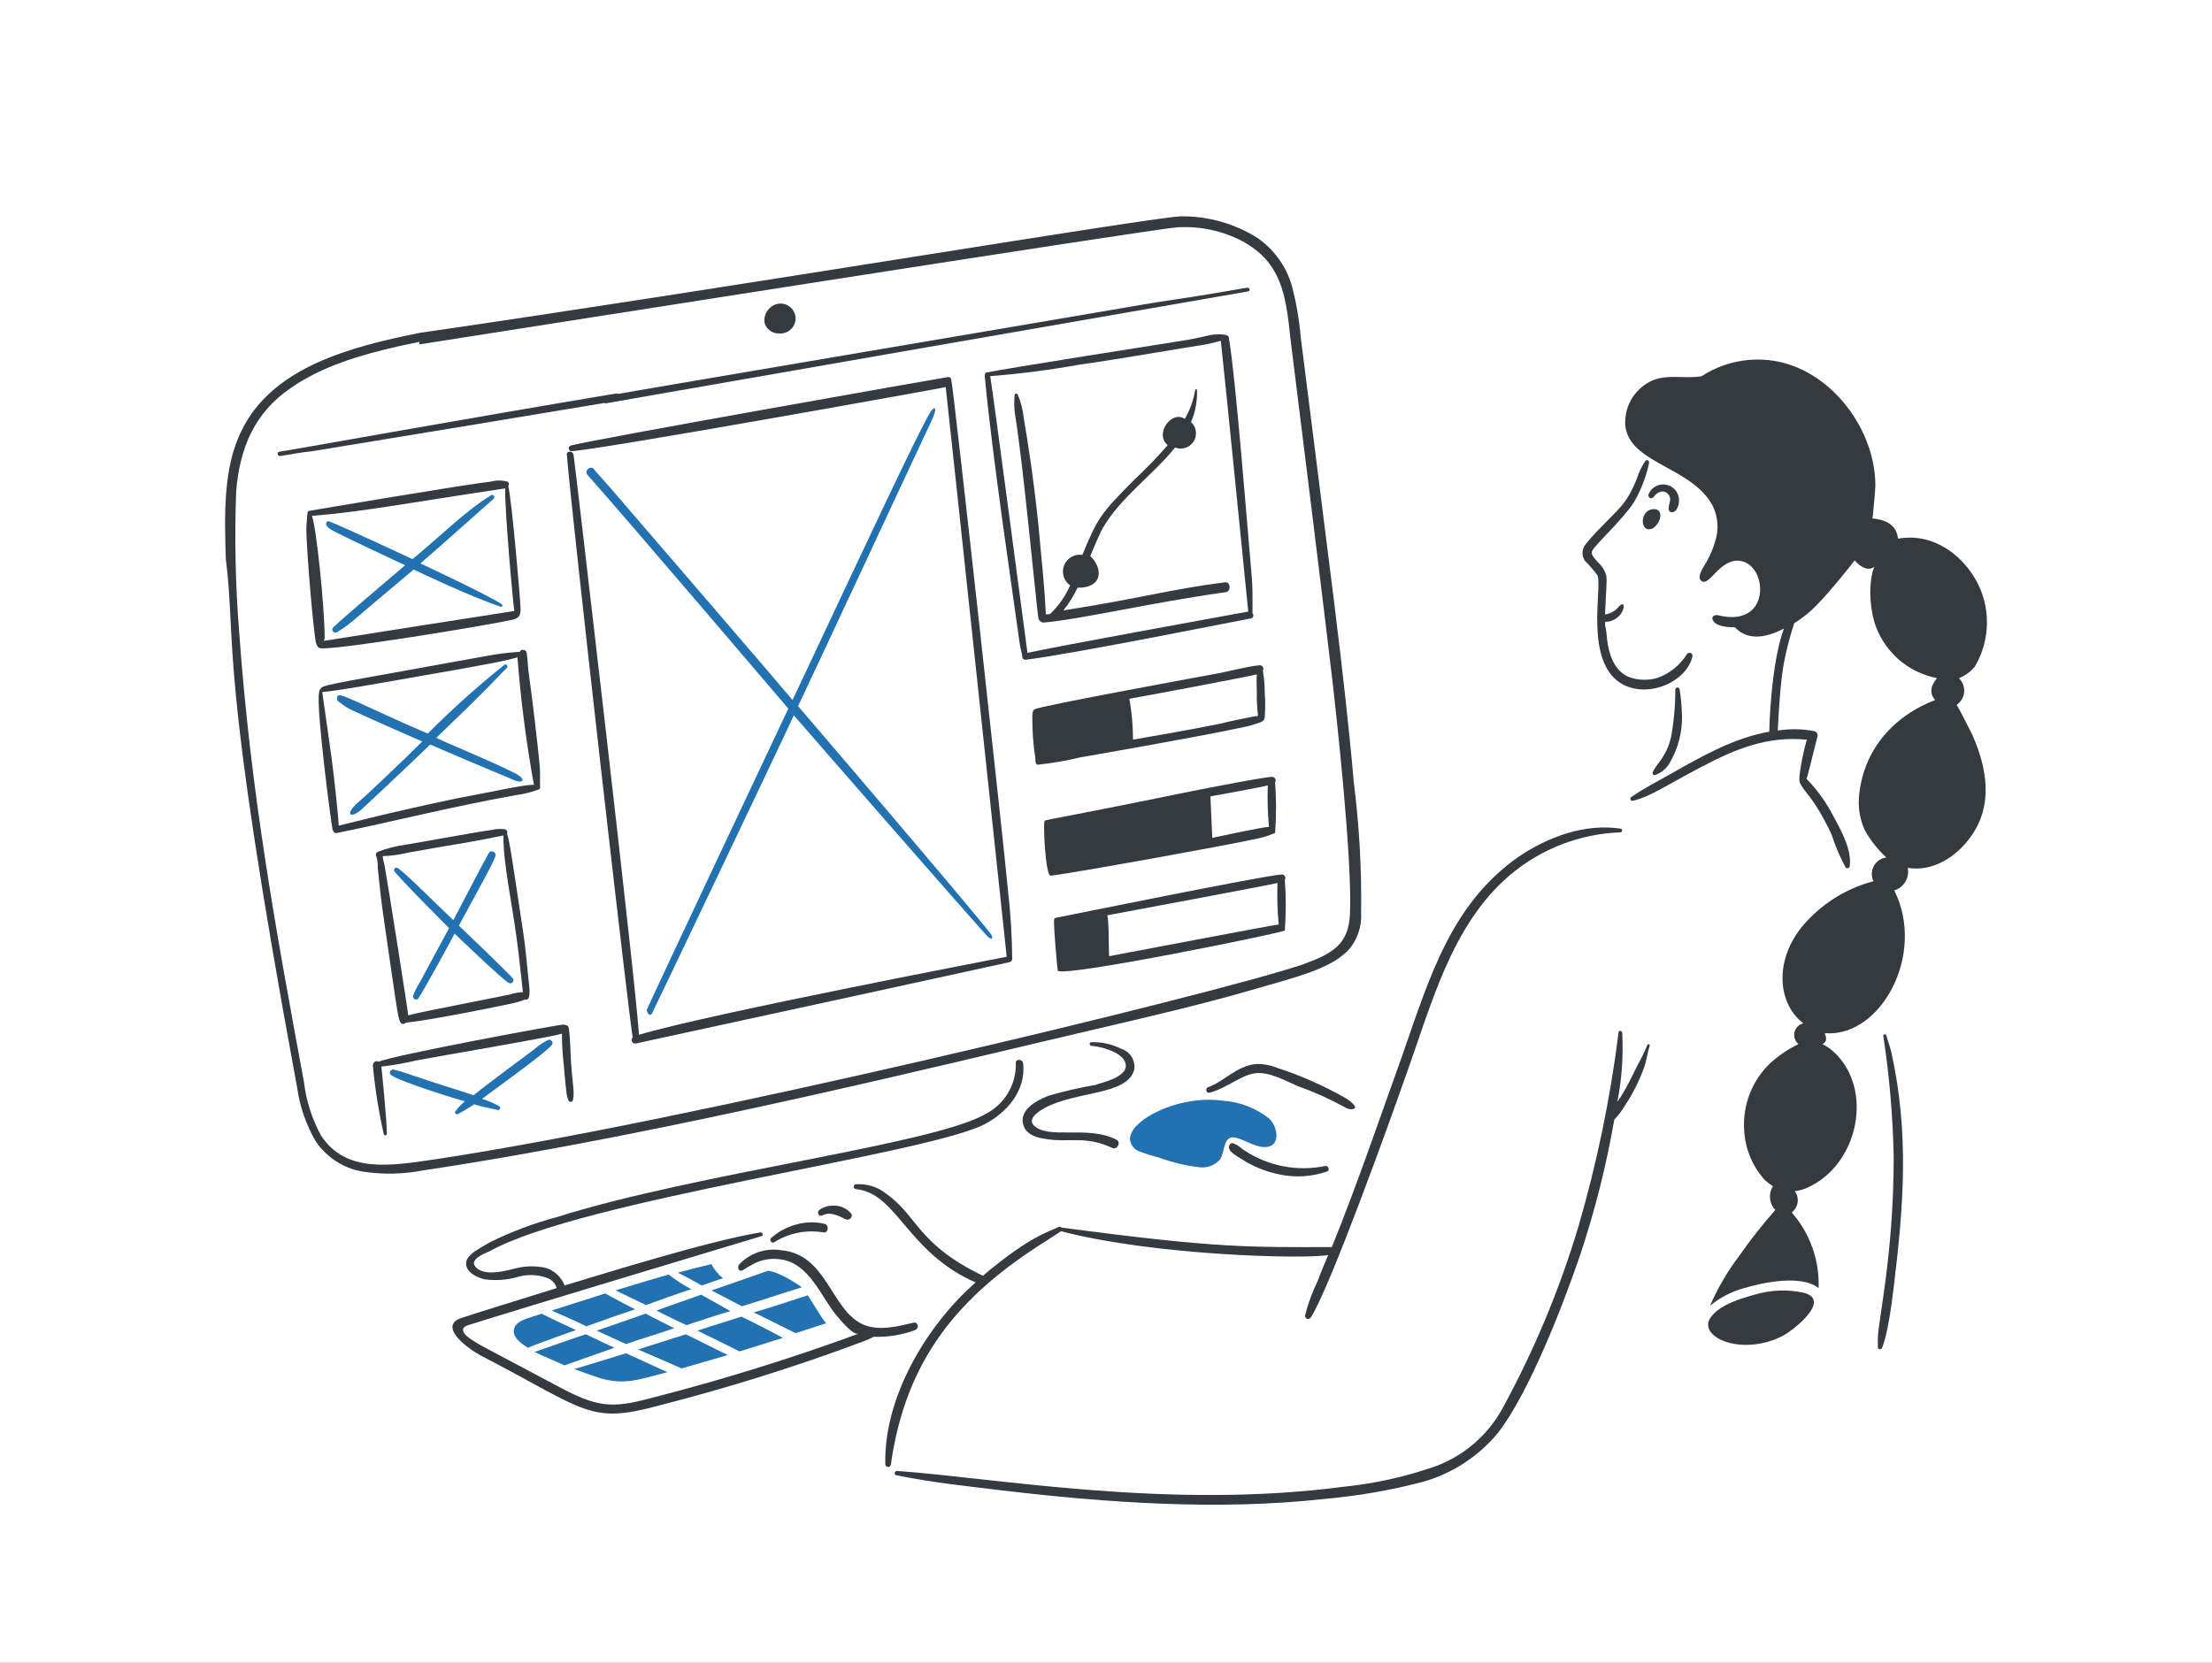
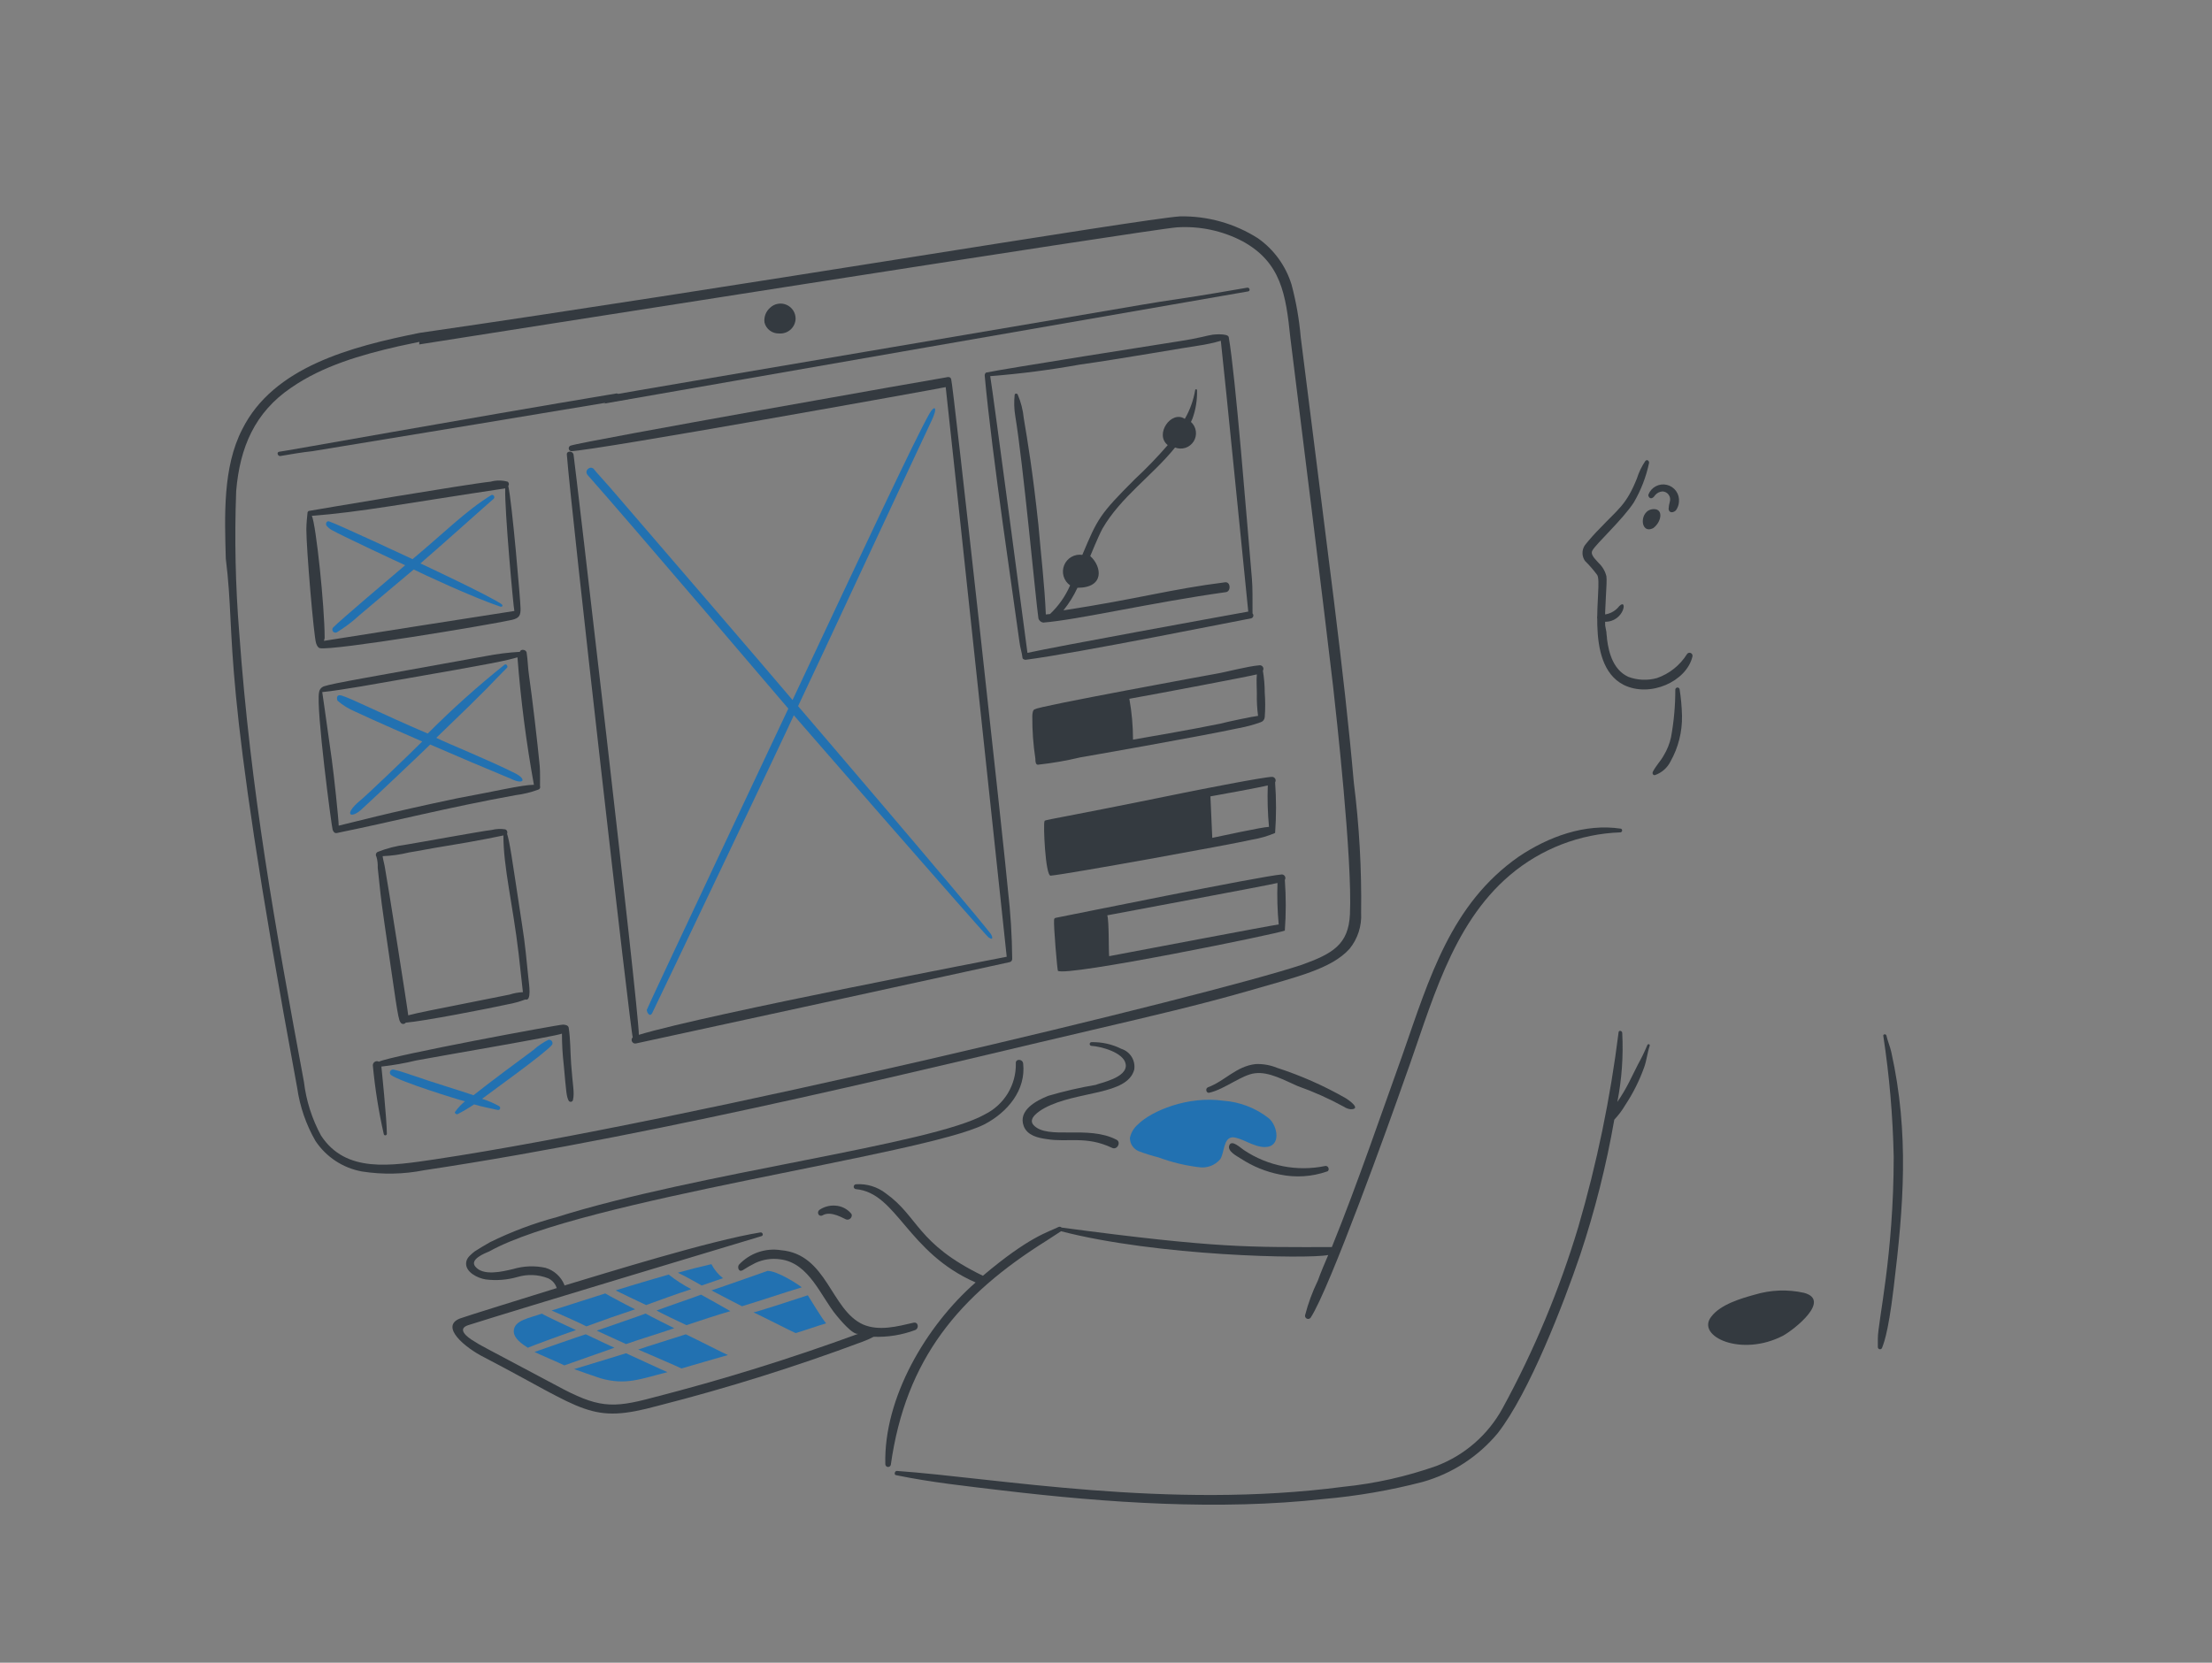
<svg xmlns="http://www.w3.org/2000/svg" width="532" height="400" viewBox="0 0 532 400" fill="none">
  <rect x="0" y="0" width="532" height="400" fill="#808080" stroke="none" />
  <g clip-path="url(#clip0_45_1780)">
-     <rect width="532" height="400" fill="white" />
-     <path d="M198.391 294.434C196.119 293.884 193.743 293.935 191.496 294.581C189.266 295.178 187.205 296.283 185.475 297.81C184.888 298.256 185.622 299.275 186.208 298.836C189.744 296.613 193.977 295.777 198.092 296.488C199.272 296.635 199.421 294.719 198.391 294.434Z" fill="#343A40" />
    <path d="M203.602 293.388C204.613 293.58 205.163 292.407 204.7 291.938C204.228 291.377 203.647 290.918 202.991 290.59C202.335 290.263 201.618 290.073 200.886 290.034C199.535 289.937 198.191 290.298 197.071 291.06C196.337 291.646 196.924 292.822 197.804 292.38C199.916 291.113 203.074 293.288 203.602 293.388Z" fill="#343A40" />
    <path d="M320.318 300.009C300.549 300.009 293.291 300.377 255.321 295.315C255.228 295.217 255.108 295.151 254.977 295.125C254.846 295.098 254.709 295.113 254.587 295.167C252.025 296.45 247.56 297.464 236.392 306.906C220.481 299.195 220.958 292.737 213.062 287.097C211.019 285.503 208.46 284.72 205.875 284.896C205.725 284.905 205.585 284.971 205.482 285.08C205.379 285.19 205.322 285.334 205.322 285.484C205.322 285.634 205.379 285.778 205.482 285.887C205.585 285.996 205.725 286.062 205.875 286.071C215.751 286.997 218.162 301.324 234.642 308.518C222.754 318.921 212.507 336.293 212.926 352.244C212.928 352.408 212.99 352.565 213.1 352.686C213.209 352.807 213.36 352.883 213.522 352.901C213.684 352.919 213.848 352.877 213.981 352.782C214.114 352.688 214.209 352.548 214.246 352.389C217.83 326.909 230.628 311.632 251.808 298.396C252.981 297.663 254.009 296.929 255.182 296.195C278.267 302.187 314.433 302.919 319.444 301.918C318.566 303.971 317.685 306.028 316.951 308.079C315.644 310.755 314.612 313.557 313.871 316.442C313.85 316.603 313.881 316.767 313.961 316.908C314.04 317.05 314.163 317.163 314.312 317.229C314.46 317.295 314.626 317.312 314.785 317.276C314.943 317.24 315.086 317.154 315.192 317.03C319.71 310.253 334.408 269.355 337.786 259.661C344.202 242.029 348.9 222.608 363.168 210.51C370.613 204.197 379.969 200.579 389.725 200.239C389.824 200.226 389.917 200.182 389.99 200.112C390.062 200.043 390.11 199.952 390.126 199.853C390.143 199.754 390.127 199.652 390.081 199.563C390.036 199.474 389.962 199.402 389.872 199.358C381.215 198.038 372.413 201.267 365.224 206.108C348.985 217.481 343.782 235.216 337.349 253.645C332.454 267.255 326.484 284.8 320.318 300.009Z" fill="#343A40" />
    <path d="M390.158 248.511C390.158 247.925 389.277 247.778 389.277 248.362C387.299 264.197 384.061 279.848 379.592 295.167C375.053 310.284 368.957 324.888 361.399 338.744C357.912 345.158 352.236 350.105 345.406 352.684C338.197 355.225 330.711 356.898 323.106 357.67C281.017 363.209 239.526 355.543 215.705 353.857C215.118 353.857 214.971 354.885 215.557 354.885C224.067 356.644 232.577 357.525 241.087 358.553C266.185 361.53 293.206 363.408 318.41 360.605C326.434 359.904 334.385 358.53 342.179 356.497C349.244 354.501 355.537 350.408 360.226 344.76C367.808 335.04 376.088 313.54 380.033 301.915C383.579 291.283 386.325 280.4 388.249 269.357C389.256 268.284 390.143 267.102 390.891 265.834C392.768 262.997 394.295 259.942 395.438 256.738C396.025 255.123 396.172 253.364 396.758 251.609C396.906 251.163 396.312 251.022 396.172 251.464C395.527 253.021 394.792 254.539 393.971 256.011L391.77 260.413C390.941 262.031 390.01 263.595 388.982 265.096C390.051 259.637 390.446 254.067 390.158 248.511Z" fill="#343A40" />
    <path d="M110.651 317.175C105.719 319.086 111.787 324.2 116.521 326.566C140.946 339.277 141.829 342.66 158.336 338.162C174.984 333.913 191.392 328.77 207.487 322.757C208.394 322.427 209.277 322.035 210.13 321.582C213.529 321.705 216.919 321.156 220.107 319.967C221.132 319.521 220.84 317.913 219.661 318.208C215.847 319.1 211.445 320.262 207.63 318.654C199.76 315.157 199.011 301.728 187.823 300.754C185.976 300.465 184.087 300.636 182.321 301.25C180.555 301.864 178.968 302.903 177.699 304.275C177.326 304.835 177.616 306.079 178.58 305.597C179.574 304.955 180.603 304.367 181.661 303.836C183.54 302.962 185.632 302.656 187.682 302.955C194.656 303.847 197.432 311.955 201.181 316.453C201.914 317.334 205.143 321.296 206.463 320.855C190.201 326.819 173.649 331.958 156.868 336.253C147.132 338.873 143.711 338.668 133.835 333.318C114.474 322.993 115.925 323.879 114.173 322.755C112.112 321.575 109.889 319.655 112.63 318.785C125.006 314.849 178.495 298.776 183.133 297.377C183.72 297.23 183.425 296.352 182.839 296.485C170.743 298.448 145.716 306.259 135.741 309.25V309.105C135.34 308.122 134.723 307.243 133.935 306.531C133.148 305.82 132.21 305.295 131.192 304.995C128.617 304.435 125.942 304.536 123.416 305.289C120.923 305.876 116.226 307.051 114.32 304.703C112.853 302.941 116.668 301.474 117.694 301.035C139.902 288.625 222.027 277.843 236.687 270.517C242.384 267.569 246.78 262.186 246.075 255.844C245.93 254.671 244.168 254.671 244.315 255.844C244.363 258.358 243.699 260.835 242.401 262.989C241.103 265.144 239.224 266.888 236.979 268.022C224.239 275.358 167.646 282.14 133.835 292.819C128.319 294.298 122.962 296.315 117.841 298.84C116.521 299.574 115.348 300.308 114.173 301.041C113.292 301.775 112.266 302.509 112.119 303.682C111.824 306.03 114.906 307.497 116.813 307.792C119.37 308.114 121.966 307.914 124.444 307.203C126.855 306.487 129.435 306.591 131.781 307.497C132.255 307.704 132.682 308.007 133.036 308.385C133.389 308.764 133.661 309.21 133.835 309.698C133.834 309.717 133.837 309.737 133.844 309.755C133.851 309.773 133.862 309.789 133.876 309.803C133.889 309.817 133.905 309.827 133.923 309.835C133.941 309.842 133.96 309.846 133.98 309.845C127.379 311.895 111.82 316.723 110.651 317.175Z" fill="#343A40" />
    <path d="M323.253 266.264C323.733 266.591 324.287 266.793 324.865 266.851C327.506 266.851 324.419 264.65 323.692 264.211C318.434 261.199 312.877 258.74 307.112 256.874C305.486 256.212 303.737 255.908 301.983 255.982C297.276 256.51 294.58 260.072 290.539 261.557C289.805 261.851 290.093 263.024 290.831 262.877C294.546 262.052 298.667 258.537 301.836 258.194C305.21 257.748 309.028 259.954 312.107 261.276C315.95 262.638 319.677 264.306 323.253 266.264Z" fill="#343A40" />
    <path d="M318.704 280.503C315.36 281.191 311.914 281.208 308.564 280.553C305.214 279.898 302.027 278.584 299.189 276.688C298.455 276.242 296.254 274.047 295.668 275.515C295.081 276.982 297.577 278.155 298.455 278.741C301.31 280.608 304.499 281.904 307.846 282.557C311.608 283.344 315.514 283.09 319.143 281.823C319.877 281.669 319.582 280.336 318.704 280.503Z" fill="#343A40" />
    <path d="M273.66 270.519C272.682 271.352 272.01 272.488 271.751 273.746C271.746 274.444 271.954 275.127 272.348 275.703C272.741 276.28 273.301 276.723 273.952 276.973C275.488 277.551 277.056 278.041 278.648 278.44C281.772 279.601 285.022 280.39 288.331 280.788C289.278 280.935 290.246 280.837 291.144 280.504C292.042 280.17 292.839 279.611 293.46 278.882C294.486 277.414 294.194 273.753 296.395 273.601C298.538 273.601 301.401 275.947 304.171 275.947C308.281 275.947 307.25 270.818 305.197 269.052C302.04 266.56 298.206 265.078 294.194 264.797C285.758 263.591 276.967 267.21 273.66 270.519Z" fill="#2271B1" />
    <path d="M390.45 164.733C380.649 159.65 385.593 140.693 384.141 138.323C383.252 137.12 382.27 135.989 381.204 134.94C380.81 134.382 380.599 133.715 380.599 133.032C380.599 132.349 380.81 131.682 381.204 131.124C382.348 129.686 383.573 128.315 384.872 127.017C389.154 122.467 391.125 121.511 393.677 115.131C394.15 113.62 394.841 112.187 395.728 110.876C396.174 110.441 396.62 110.876 396.62 111.322C395.919 114.677 394.681 117.897 392.952 120.857C390.242 125.03 383.726 130.946 382.973 132.453C382.388 133.481 383.856 134.654 384.44 135.388C385.377 136.256 386.04 137.378 386.349 138.617C386.594 140.082 385.865 146.54 386.057 150.501L386.349 152.055C386.349 152.642 386.496 153.141 386.496 153.728C386.929 157.251 388.102 161.211 391.625 162.826C393.834 163.652 396.249 163.755 398.52 163.118C401.496 162.082 404.031 160.064 405.707 157.396C405.797 157.239 405.941 157.122 406.112 157.065C406.283 157.009 406.469 157.018 406.634 157.091C406.798 157.164 406.93 157.296 407.003 157.461C407.076 157.625 407.086 157.811 407.03 157.982C405.614 163.905 396.865 167.939 390.45 164.733Z" fill="#343A40" />
    <path d="M397.793 122.476C394.131 122.476 394.323 128.785 397.646 127.025C399.608 125.547 400.097 122.476 397.793 122.476Z" fill="#343A40" />
    <path d="M401.599 120.715C401.432 121.288 401.334 121.879 401.307 122.476C401.455 123.504 402.483 123.357 403.067 122.771C403.502 122.169 403.756 121.456 403.801 120.715C403.889 119.8 403.645 118.884 403.111 118.135C402.578 117.387 401.791 116.857 400.898 116.642C400.004 116.428 399.063 116.544 398.248 116.969C397.433 117.394 396.799 118.1 396.464 118.955C396.265 119.354 397.008 120.708 398.081 119.102C398.301 118.846 398.57 118.636 398.872 118.485C399.174 118.334 399.503 118.244 399.84 118.221C400.135 118.233 400.423 118.312 400.683 118.452C400.942 118.593 401.166 118.792 401.336 119.033C401.506 119.274 401.619 119.551 401.664 119.843C401.71 120.135 401.688 120.433 401.599 120.715Z" fill="#343A40" />
    <path d="M433.879 311.014C429.945 310.137 425.852 310.29 421.995 311.46C418.766 312.341 413.778 313.808 411.577 316.743C407.806 321.457 418.784 326.588 428.893 321.292C431.533 319.818 440.48 312.782 433.879 311.014Z" fill="#343A40" />
    <path d="M242.407 214.031C241.836 206.984 229.147 91.604 228.763 91.225C228.616 90.639 228.03 90.639 227.588 90.779C226.899 90.848 140.154 106.139 137.209 107.212C137.07 107.269 136.954 107.37 136.878 107.499C136.801 107.628 136.769 107.778 136.786 107.927C136.802 108.076 136.867 108.216 136.97 108.325C137.073 108.434 137.208 108.507 137.356 108.532C142.239 108.532 226.614 93.368 227.448 93.125C228.173 99.278 241.987 228.943 242.121 230.163C241.898 230.239 170.621 243.846 153.648 248.944C153.648 242.733 138.06 109.636 137.949 109.413C137.802 108.385 136.187 108.385 136.334 109.413C137.391 123.161 151.797 249.531 152.181 249.531C152.036 249.668 151.942 249.85 151.915 250.048C151.888 250.246 151.929 250.447 152.032 250.618C152.135 250.789 152.293 250.92 152.48 250.989C152.667 251.058 152.872 251.061 153.062 250.998C167.18 247.974 242.344 231.575 242.708 231.483C242.917 231.468 243.112 231.37 243.25 231.211C243.387 231.052 243.456 230.845 243.441 230.636C243.392 225.086 243.046 219.544 242.407 214.031Z" fill="#343A40" />
    <path d="M223.775 101.789C225.811 97.717 224.747 97.329 223.501 99.559C219.839 106.072 208.152 131.111 190.615 168.401C186.947 163.999 150.698 121.89 147.919 118.672C146.452 116.91 142.931 113.097 142.79 112.803C141.898 111.922 140.442 113.249 141.323 114.27C150.749 124.874 189.415 170.243 189.596 170.466C189.406 170.865 155.555 242.629 155.555 242.941C155.555 243.527 156.289 244.848 156.875 243.672C157.767 241.913 190.771 172.66 190.916 172.074C192.118 173.485 236.346 224.267 237.719 225.48C239.171 226.506 238.542 224.987 238.279 224.65C232.534 217.274 192.156 170.087 191.942 169.873C194.43 164.733 223.041 103.256 223.775 101.789Z" fill="#2271B1" />
    <path d="M295.521 81.101C295.331 80.144 291.926 80.476 291.696 80.508C290.198 80.713 288.831 81.284 283.343 82.129C279.527 82.715 241.381 88.73 237.273 89.611C236.979 89.611 236.827 90.056 236.827 90.344C238.578 109.589 243.914 144.883 245.192 154.461C245.337 155.781 245.778 156.957 245.923 158.277C245.923 158.542 246.394 158.723 246.657 158.723C258.581 157.233 299.147 149.047 300.944 148.746C301.059 148.709 301.163 148.643 301.246 148.555C301.329 148.466 301.388 148.359 301.417 148.241C301.447 148.124 301.446 148.001 301.415 147.884C301.385 147.767 301.324 147.66 301.241 147.573C301.241 144.005 301.272 141.362 301.091 139.21C299.856 125.137 297.173 90.583 295.521 81.101ZM247.107 157.057C247.083 156.834 238.74 93.725 238.152 90.491C245.383 89.922 252.582 88.992 259.72 87.704C268.721 86.468 285.742 83.48 288.184 83.155C290.019 82.891 291.834 82.5 293.614 81.982C294.493 89.611 300.081 146.099 300.215 147.127C293.322 148.371 253.878 155.552 247.107 157.057Z" fill="#343A40" />
    <path d="M401.749 183.219C403.64 179.865 404.602 176.067 404.534 172.216C404.483 170.054 404.288 167.897 403.95 165.761C403.912 165.642 403.834 165.54 403.729 165.474C403.623 165.407 403.498 165.38 403.374 165.398C403.251 165.415 403.138 165.476 403.055 165.569C402.972 165.662 402.925 165.781 402.922 165.906C402.929 169.744 402.585 173.574 401.894 177.35C401.553 178.904 400.957 180.391 400.132 181.752C399.398 183.072 398.228 184.247 397.494 185.715C397.347 186.161 397.639 186.593 398.081 186.448C399.672 185.882 400.986 184.726 401.749 183.219Z" fill="#343A40" />
-     <path d="M411.871 121.595C412.545 122.952 412.944 124.428 413.045 125.939C413.145 127.45 412.946 128.966 412.457 130.4C412.025 131.877 411.435 133.303 410.698 134.654C410.252 135.682 407.91 138.617 409.086 139.643C411.026 141.59 413.526 134.144 418.621 134.949C425.224 135.975 426.103 151.228 413.191 148.005C412.605 147.86 411.577 148.153 411.871 149.033C412.752 151.234 417.299 150.795 417.299 150.94C421.701 155.636 428.449 151.386 429.037 151.234C425.811 160.038 425.516 175.883 425.516 176.03C417.007 177.497 409.086 182.051 401.6 186.301C398.52 188.061 395.291 189.675 392.356 191.729C392.246 191.793 392.164 191.896 392.127 192.018C392.091 192.14 392.102 192.271 392.159 192.385C392.216 192.499 392.314 192.587 392.434 192.631C392.553 192.675 392.685 192.671 392.802 192.621C397.095 191.548 400.177 189.24 409.081 184.551C417.627 180.039 425.238 177.011 434.608 177.95C434.385 177.95 432.282 186.972 432.849 188.219C434.097 190.966 436.127 191.499 440.477 200.691C441.36 203.429 442.489 206.081 443.851 208.615C443.916 208.716 444.011 208.794 444.124 208.837C444.236 208.879 444.36 208.885 444.475 208.852C444.591 208.818 444.693 208.749 444.766 208.653C444.838 208.557 444.878 208.44 444.879 208.32C445.325 204.36 442.97 200.105 441.064 196.581C439.345 193.183 437.119 190.066 434.461 187.338C434.719 187.079 435.984 181.516 437.103 177.216C437.145 177.081 437.158 176.939 437.144 176.799C437.129 176.658 437.086 176.522 437.018 176.399C436.949 176.276 436.856 176.167 436.745 176.08C436.634 175.994 436.506 175.93 436.37 175.894C433.466 175.332 430.486 175.283 427.566 175.749C427.566 175.602 428.012 165.477 428.888 160.342C429.51 156.809 430.392 153.328 431.528 149.925C433.581 148.663 435.455 147.133 437.103 145.376C440.038 142.442 445.905 135.107 446.052 134.813C446.2 134.96 448.695 138.039 450.896 136.28C450.338 136.835 448.858 142.381 450.749 149.484C451.778 152.923 453.732 156.013 456.396 158.419C459.06 160.825 462.333 162.454 465.859 163.129C466.006 163.129 463.072 165.772 465.413 168.412C454.051 172.783 447.776 181.839 447.074 192.034C446.903 194.709 447.408 197.382 448.541 199.81C449.908 202.217 451.638 204.398 453.67 206.277C453.039 206.357 452.437 206.587 451.913 206.947C451.389 207.306 450.958 207.786 450.657 208.346C450.356 208.906 450.193 209.529 450.181 210.165C450.169 210.8 450.31 211.429 450.59 212C444.874 213.491 439.658 216.479 435.48 220.657C426.489 229.354 427.022 241.068 433.716 246.183C433.198 246.306 432.725 246.571 432.349 246.948C431.973 247.325 431.71 247.799 431.588 248.317C431.467 248.835 431.492 249.377 431.661 249.881C431.83 250.386 432.136 250.834 432.545 251.174C430.09 252.361 427.817 253.892 425.795 255.721C423.623 257.783 421.932 260.298 420.841 263.087C419.751 265.876 419.287 268.871 419.484 271.86C419.698 276.331 421.463 280.589 424.475 283.902C425.074 284.436 425.711 284.927 426.382 285.369C425.84 286.255 425.604 287.295 425.71 288.329C425.815 289.363 426.258 290.333 426.968 291.091C423.877 294.593 420.987 298.268 418.311 302.096C415.493 305.811 413.129 309.85 411.271 314.127C413.675 312.141 416.475 310.691 419.484 309.872C424.49 308.389 433.368 306.659 437.384 309.872C437.628 303.206 435.319 296.699 430.928 291.678C431.697 291.088 432.204 290.221 432.341 289.263C432.478 288.304 432.235 287.33 431.662 286.549C432.623 286.445 433.562 286.197 434.45 285.815C447.02 280.427 450.822 261.865 440.917 252.951C440.133 252.231 439.242 251.637 438.276 251.19C439.891 250.456 438.863 248.697 438.863 248.549C452.341 249.664 463.275 229.583 455.588 214.207C456.706 213.868 457.657 213.123 458.255 212.118C458.852 211.114 459.051 209.922 458.815 208.777C464.978 209.805 470.701 205.99 474.075 201.148C479.337 193.694 477.995 185.092 474.369 176.792C474.075 176.206 470.701 169.456 470.553 169.603C471.068 169.256 471.5 168.799 471.816 168.265C472.132 167.731 472.325 167.133 472.381 166.514C472.438 165.896 472.355 165.273 472.14 164.691C471.926 164.108 471.584 163.581 471.14 163.147C472.627 162.556 473.94 161.597 474.955 160.36C476.419 157.886 477.357 155.136 477.711 152.284C478.064 149.431 477.825 146.536 477.009 143.78C474.661 135.711 466.738 128.522 457.936 129.403C457.49 129.403 456.908 129.548 456.469 129.548C456.023 124.706 450.448 124.854 450.305 124.706C450.452 124.706 451.039 117.517 451.039 116.783C451.039 103.742 441.05 89.778 427.711 86.999C421.325 85.697 414.684 86.962 409.224 90.52C404.822 91.254 399.981 89.628 396.018 92.282C394.325 93.345 392.954 94.849 392.05 96.632C391.147 98.415 390.745 100.41 390.889 102.404C391.979 111.618 406.679 112.138 411.871 121.595Z" fill="#343A40" />
    <path d="M451.634 322.017V324.073C451.636 324.198 451.682 324.318 451.764 324.413C451.847 324.507 451.961 324.568 452.085 324.585C452.209 324.603 452.335 324.576 452.44 324.508C452.546 324.441 452.624 324.338 452.66 324.218C452.794 323.689 454.031 321.678 455.447 309.694C457.807 290.235 459.238 272.783 454.861 253.052C454.569 251.732 453.969 250.411 453.686 249.089C453.541 248.643 452.807 248.799 452.952 249.238C454.414 258.857 455.247 268.561 455.447 278.289C455.447 302.078 451.634 317.925 451.634 322.017Z" fill="#343A40" />
    <path d="M294.642 140.082C281.454 141.739 274.198 143.996 255.76 146.832C257.106 145.169 258.239 143.345 259.134 141.402C265.737 141.402 265.003 136.273 262.214 133.773C262.214 133.773 264.122 129.079 265.148 127.17C269.55 119.542 277.19 114.406 282.611 107.658C283.414 107.974 284.303 107.999 285.122 107.727C285.942 107.454 286.639 106.903 287.093 106.169C287.547 105.435 287.729 104.564 287.606 103.71C287.483 102.855 287.065 102.071 286.422 101.494C286.572 101.349 286.572 101.048 286.719 100.908C287.565 98.659 287.963 96.267 287.89 93.865C287.89 93.806 287.866 93.749 287.824 93.708C287.783 93.666 287.726 93.642 287.667 93.642C287.608 93.642 287.551 93.666 287.509 93.708C287.467 93.749 287.444 93.806 287.444 93.865C287.032 96.295 286.19 98.632 284.955 100.765C281.715 98.6 277.596 104.482 280.847 107.076C278.357 109.956 275.711 112.699 272.922 115.291C264.448 123.765 263.984 124.737 260.307 133.486C259.402 133.348 258.477 133.52 257.683 133.975C256.888 134.429 256.271 135.139 255.931 135.989C255.591 136.839 255.548 137.779 255.81 138.656C256.071 139.533 256.622 140.296 257.372 140.82C256.242 143.423 254.595 145.77 252.531 147.718C252.161 147.776 251.77 147.76 251.53 147.82C251.235 140.778 250.33 133.191 249.746 126.296C248.37 113.362 247.166 106.255 246.224 100.62C246.032 98.649 245.538 96.719 244.759 94.898C244.61 94.603 244.026 94.603 244.026 95.043C243.854 96.705 243.903 98.382 244.171 100.031C246.075 111.451 249.099 144.37 249.746 148.743C249.815 149.014 249.964 149.256 250.174 149.44C250.383 149.623 250.644 149.739 250.921 149.771C259.294 149.102 276.903 144.959 294.937 142.435C296.105 142.136 295.958 139.917 294.642 140.082Z" fill="#343A40" />
    <path d="M292.439 162.09C291.919 162.177 249.01 170.024 249.01 170.6C248.37 170.6 248.276 171.715 248.276 172.359C248.254 175.748 248.5 179.133 249.01 182.483C249.01 183.181 249.083 184.116 249.743 183.951C253.152 183.577 256.533 182.989 259.868 182.189C260.091 182.153 287.687 177.361 298.016 175.147C299.787 174.824 301.527 174.352 303.219 173.737C303.484 173.653 303.718 173.49 303.889 173.271C304.06 173.051 304.161 172.784 304.178 172.506C304.325 170.553 304.325 168.591 304.178 166.637C304.174 164.868 304.025 163.101 303.732 161.356C303.813 161.225 303.857 161.075 303.861 160.921C303.864 160.768 303.827 160.616 303.752 160.481C303.677 160.347 303.568 160.234 303.435 160.156C303.303 160.078 303.152 160.037 302.998 160.036C299.936 160.293 294.939 161.675 292.439 162.09ZM293.331 174.121C286.924 175.459 274.229 177.633 272.496 177.934C272.496 174.638 272.202 171.348 271.617 168.104C278.218 166.931 300.668 162.677 302.282 162.235C302.135 163.702 302.282 165.317 302.282 166.784C302.234 168.598 302.331 170.413 302.574 172.212C301.408 172.33 294.916 173.686 293.32 174.132L293.331 174.121Z" fill="#343A40" />
    <path d="M284.81 190.703C250.805 197.654 251.211 197.132 251.211 197.598C250.874 198.102 251.405 210.657 252.678 210.657C256.663 210.309 295.891 203.2 301.096 202C303.012 201.687 304.883 201.145 306.671 200.386C306.968 196.332 306.968 192.262 306.671 188.208C306.752 188.077 306.796 187.927 306.8 187.773C306.803 187.619 306.766 187.467 306.691 187.332C306.616 187.198 306.507 187.086 306.374 187.008C306.242 186.929 306.091 186.888 305.937 186.888C304.03 186.888 288.193 190.012 284.81 190.703ZM291.56 201.559C291.413 198.185 291.266 194.958 291.114 191.582C292.006 191.437 303.292 189.383 304.909 188.941C304.79 192.27 304.887 195.602 305.199 198.918C303.738 198.918 293.028 201.267 291.56 201.561V201.559Z" fill="#343A40" />
    <path d="M253.512 221.25C253.367 222.811 254.292 233.408 254.431 233.544C256.355 235.044 307.877 224.521 309.01 223.863C309.307 219.809 309.307 215.738 309.01 211.683C309.091 211.552 309.135 211.402 309.139 211.248C309.143 211.094 309.105 210.942 309.03 210.808C308.955 210.673 308.846 210.561 308.714 210.483C308.581 210.405 308.43 210.363 308.276 210.363C303.37 210.737 257.327 220.144 254.161 220.748C253.735 220.833 253.557 220.864 253.512 221.25ZM266.754 230.022C266.609 228.263 266.754 221.662 266.308 220.195C269.39 219.606 305.629 212.856 307.244 212.417C307.126 215.746 307.223 219.079 307.536 222.396C306.084 222.541 273.805 228.705 266.763 230.022H266.754Z" fill="#343A40" />
    <path d="M71.477 261.715C72.12 266.212 73.614 270.545 75.879 274.482C77.15 276.39 78.792 278.023 80.708 279.284C82.624 280.544 84.773 281.405 87.029 281.816C91.996 282.598 97.062 282.499 101.995 281.522C161.09 272.66 229.898 255.366 264.562 247.338C276.445 244.549 288.476 241.763 300.215 238.387C311.998 234.969 320.18 233.113 324.569 228.263C326.548 225.828 327.544 222.739 327.358 219.606C327.503 209.112 326.915 198.62 325.597 188.208C323.277 161.671 319.46 134.121 312.832 81.101C312.468 76.839 311.732 72.617 310.631 68.484C309.252 63.974 306.413 60.052 302.561 57.334C296.959 53.759 290.425 51.922 283.782 52.053C274.353 52.679 174.296 69.458 100.962 80.073C100.986 81.004 100.937 81.936 100.815 82.86C112.993 80.951 276.885 55.123 283.048 54.693C288.54 54.334 294.024 55.502 298.892 58.067C308.125 63.16 309.26 70.827 310.337 81.259C311.951 94.024 318.846 149.778 320.608 165.036C321.308 171.342 325.291 206.737 324.669 219.954C324.328 227.208 320.53 229.423 313.124 232.087C290.809 239.527 165.338 269.774 104.635 278.895C93.931 280.467 83.176 282.298 77.206 273.171C75.03 269.166 73.636 264.785 73.098 260.259C66.123 222.626 60.303 190.507 57.539 152.26C56.621 140.889 56.376 129.474 56.806 118.074C57.698 107.622 61.266 99.224 70.01 93.279C77.638 87.996 86.882 85.356 95.833 83.302C97.74 82.856 99.501 82.568 101.408 82.129C101.261 81.395 101.114 80.662 100.962 80.073C84.277 83.418 65.748 88.288 58.264 103.265C53.552 112.394 54.027 124.093 54.304 134.369C56.955 155.527 52.453 158.99 71.477 261.715Z" fill="#343A40" />
    <path d="M187.386 80.22C187.879 80.259 188.376 80.198 188.845 80.041C189.315 79.883 189.747 79.632 190.117 79.304C190.487 78.975 190.787 78.575 190.999 78.127C191.21 77.679 191.329 77.194 191.349 76.699C191.357 75.981 191.153 75.278 190.761 74.676C190.37 74.075 189.809 73.603 189.15 73.321C188.49 73.038 187.762 72.957 187.056 73.089C186.351 73.22 185.701 73.558 185.187 74.058C184.695 74.492 184.317 75.04 184.086 75.654C183.856 76.268 183.78 76.929 183.865 77.58C184.059 78.357 184.515 79.044 185.157 79.525C185.798 80.006 186.585 80.251 187.386 80.22Z" fill="#343A40" />
    <path d="M67.084 108.684C66.498 108.831 66.79 109.712 67.378 109.712C70.019 109.266 72.507 108.82 75.154 108.539C78.107 108.093 150.845 96.066 151.302 95.953C150.263 95.664 149.273 95.219 148.368 94.632C111.909 100.707 67.709 108.684 67.084 108.684Z" fill="#343A40" />
    <path d="M300.217 70.096C300.801 69.951 300.509 69.07 299.923 69.217C299.7 69.217 301.261 69.019 292.147 70.537C286.277 71.563 280.408 72.297 274.541 73.325C266.176 74.792 149.973 94.452 147.919 94.893C147.039 95.627 146.16 96.506 145.279 97.094C145.504 97.037 299.992 70.096 300.217 70.096Z" fill="#343A40" />
    <path d="M123.128 149.118C125.024 148.694 125.22 147.876 125.196 146.337C125.167 144.466 123.155 120.855 122.243 116.901C122.302 116.825 122.345 116.737 122.369 116.644C122.394 116.55 122.399 116.453 122.385 116.357C122.372 116.262 122.339 116.17 122.289 116.087C122.24 116.005 122.174 115.933 122.096 115.876C120.752 115.507 119.333 115.507 117.988 115.876C112.739 116.4 76.109 122.581 74.265 122.918C74.177 122.957 74.103 123.019 74.048 123.098C73.994 123.176 73.963 123.268 73.957 123.364C73.897 123.944 73.678 126 73.678 127.315C73.678 132.036 75.462 153.072 76.024 154.744C76.247 155.389 76.522 155.826 76.916 155.922C79.927 156.602 117.391 150.398 123.128 149.118ZM74.998 124.091C86.325 123.261 98.068 121.002 121.509 117.488C121.322 122.514 123.494 146.333 123.711 146.98C123.488 146.98 78.167 154.116 77.933 154.169C77.933 153.875 78.08 153.723 78.08 153.435C78.08 145.876 75.991 126.109 74.998 124.091Z" fill="#343A40" />
    <path d="M124.002 191.29C125.857 191.058 127.679 190.616 129.432 189.969C129.523 189.946 129.608 189.904 129.681 189.846C129.754 189.787 129.813 189.714 129.855 189.63C129.898 189.547 129.922 189.455 129.926 189.362C129.93 189.269 129.913 189.175 129.878 189.089C129.878 188.866 129.932 185.581 129.807 184.272C129.299 178.909 128.023 167.993 127.238 162.532C126.944 160.625 126.944 158.716 126.652 156.957C126.504 156.223 125.184 156.076 125.037 156.809C122.278 156.964 119.532 157.307 116.82 157.837C88.227 163.036 80.181 164.338 77.926 165.103C77.613 165.206 77.335 165.396 77.126 165.651C76.916 165.905 76.783 166.214 76.742 166.541C75.95 170.238 79.784 199.144 80.007 199.648C80.475 200.698 80.841 200.424 81.753 200.239C94.388 197.681 107.255 194.334 124.002 191.29ZM79.848 183.072C77.873 169.193 77.694 167.574 77.502 166.494C82.197 166.024 91.021 164.396 95.842 163.56C119.163 159.51 121.772 158.919 124.453 158.13C125.247 168.412 126.567 178.647 128.409 188.794C125.546 188.794 118.519 190.487 110.069 192.023C93.019 195.591 84.476 197.939 81.459 198.626C81.454 197.083 80.241 185.826 79.84 183.072H79.848Z" fill="#343A40" />
    <path d="M90.845 208.748C91.587 215.438 91.349 214.323 92.459 222.102C95.173 240.648 95.693 245.095 96.272 245.869C96.326 245.993 96.411 246.1 96.52 246.18C96.628 246.261 96.756 246.311 96.89 246.326C97.024 246.341 97.159 246.32 97.283 246.265C97.406 246.211 97.513 246.125 97.593 246.016C102.03 245.646 117.279 242.671 122.096 241.614C123.547 241.356 124.972 240.963 126.351 240.441C127.898 240.956 127.243 236.815 127.084 235.312C126.719 231.641 126.228 226.504 125.617 222.842C122.941 205.2 122.662 202.959 121.949 200.542C121.992 200.446 122.015 200.342 122.015 200.236C122.016 200.131 121.995 200.026 121.953 199.929C121.911 199.833 121.849 199.746 121.771 199.674C121.694 199.603 121.602 199.548 121.503 199.514C120.427 199.343 119.329 199.394 118.274 199.661C115.671 199.951 100.476 202.75 97.733 203.182C95.369 203.474 93.052 204.066 90.838 204.944C90.735 204.995 90.644 205.068 90.572 205.157C90.499 205.247 90.448 205.351 90.42 205.462C90.392 205.574 90.388 205.69 90.41 205.803C90.431 205.916 90.477 206.023 90.543 206.117C90.787 206.972 90.889 207.861 90.845 208.748ZM98.326 205.08C101.116 204.634 103.901 204.054 106.691 203.615C114.824 202.33 121.293 200.939 121.07 200.972C121.07 208.708 123.325 217.434 124.736 229.436C124.758 229.659 125.72 238.456 125.764 238.679C124.667 238.732 123.582 238.93 122.537 239.268C100.286 243.728 101.825 243.345 98.181 244.257C98.181 243.637 93.11 211.418 92.606 208.895C92.461 207.87 92.16 206.989 92.02 205.961C94.147 205.884 96.26 205.589 98.326 205.08Z" fill="#343A40" />
    <path d="M137.356 255.846C137.148 252.916 137.209 249.979 136.769 247.191C136.647 246.705 136.114 246.522 135.431 246.489C134.448 246.446 94.036 253.955 91.135 255.409C90.983 255.325 90.812 255.283 90.639 255.286C90.466 255.29 90.296 255.338 90.148 255.427C89.999 255.517 89.877 255.643 89.792 255.794C89.708 255.946 89.665 256.116 89.667 256.29C90.192 261.867 91.074 267.405 92.308 272.87C92.337 272.957 92.396 273.031 92.476 273.077C92.556 273.124 92.649 273.139 92.74 273.121C92.83 273.103 92.911 273.053 92.966 272.979C93.022 272.906 93.049 272.814 93.041 272.723C93.041 269.378 91.752 256.807 91.721 256.582C94.537 256.273 97.331 255.783 100.084 255.114C105.975 253.999 133.612 249.316 135.15 248.661C135.153 251.21 135.302 253.757 135.596 256.29C136.21 263.024 136.236 263.729 136.772 264.799C136.83 264.892 136.914 264.965 137.014 265.011C137.113 265.056 137.224 265.072 137.332 265.057C137.44 265.041 137.542 264.995 137.624 264.923C137.707 264.851 137.767 264.757 137.797 264.652C138.221 262.717 137.744 261.363 137.356 255.846Z" fill="#343A40" />
-     <path d="M108.011 223.274C106.397 226.209 101.85 234.719 101.116 236.039C100.412 237.151 99.822 238.33 99.354 239.56C99.321 239.708 99.335 239.863 99.394 240.003C99.452 240.143 99.553 240.261 99.681 240.342C99.81 240.422 99.96 240.461 100.112 240.452C100.263 240.444 100.409 240.388 100.527 240.294C101.341 239.319 109.189 225.023 109.331 224.595C109.554 224.804 120.896 235.731 122.39 236.478C122.534 236.545 122.695 236.567 122.851 236.539C123.007 236.512 123.151 236.437 123.263 236.325C123.375 236.213 123.45 236.069 123.477 235.913C123.504 235.757 123.483 235.596 123.416 235.453C123.035 234.817 110.888 223.141 110.359 222.688C114.699 214.584 118.285 208.374 119.161 205.963C119.456 204.937 117.988 204.348 117.549 205.229C115.64 208.603 110.065 219.461 109.037 221.37C104.131 216.721 96.948 209.455 95.539 208.751C95.437 208.72 95.329 208.717 95.225 208.743C95.122 208.769 95.028 208.823 94.953 208.898C94.877 208.973 94.824 209.067 94.798 209.171C94.772 209.274 94.774 209.382 94.805 209.484C95.1 210.363 106.838 222.101 108.011 223.274Z" fill="#2271B1" />
    <path d="M81.16 168.557C82.432 169.65 83.868 170.538 85.415 171.188C89.516 173.149 101.321 178.278 101.555 178.378C97.887 182.046 87.91 191.582 86.59 192.61C82.353 196.144 84.496 197.197 87.323 194.371C88.349 193.491 101.847 180.726 103.462 179.112C109.896 181.902 116.352 184.641 122.83 187.327C125.981 188.904 126.783 187.472 123.858 186.007C117.107 182.633 107.819 178.942 104.929 177.497C119.032 163.959 117.277 165.297 121.949 160.625C122.243 160.331 121.801 159.597 121.362 159.891C114.893 165.066 108.721 170.601 102.875 176.471C91.366 171.539 84.578 168.046 82.17 167.328C81.091 167.021 80.876 167.698 81.16 168.557Z" fill="#2271B1" />
    <path d="M79.987 127.612C81.682 128.604 94.517 134.643 97.448 135.974C93.632 139.203 82.041 149.033 80.134 150.94C80.011 151.067 79.937 151.234 79.926 151.41C79.915 151.587 79.967 151.761 80.073 151.903C80.18 152.044 80.333 152.143 80.505 152.181C80.678 152.22 80.859 152.196 81.015 152.113C82.953 150.923 84.771 149.547 86.443 148.005C89.23 145.659 97.887 138.323 99.501 137.002C101.656 138.08 113.493 143.619 120.285 145.922C120.773 146.085 121.121 145.664 120.553 145.285C117.134 143.019 101.339 135.653 101.116 135.542C105.076 132.166 117.841 120.721 118.733 119.988C119.179 119.542 118.586 118.815 118.147 119.109C111.987 122.913 106.887 128.125 99.218 134.514C98.995 134.407 81.36 126.165 79.117 125.418C78.531 125.27 78.238 126.004 78.531 126.443C78.92 126.939 79.418 127.339 79.987 127.612Z" fill="#2271B1" />
    <path d="M131.926 250.124C130.595 250.784 129.36 251.623 128.257 252.619C126.645 253.792 116.96 260.982 113.881 263.477C111.825 262.743 102.731 259.954 100.38 259.075C98.474 258.486 96.714 257.755 94.66 257.313C94.494 257.277 94.321 257.299 94.17 257.376C94.018 257.452 93.898 257.579 93.829 257.734C93.76 257.889 93.746 258.063 93.79 258.227C93.834 258.391 93.934 258.534 94.072 258.633C96.288 260.248 110.009 264.489 111.825 264.944C110.932 265.664 110.143 266.503 109.479 267.437C109.184 267.732 109.771 268.171 110.065 268.024C111.429 267.319 112.752 266.536 114.026 265.678C115.934 266.264 117.694 266.557 119.601 266.998C119.718 267.048 119.849 267.052 119.969 267.008C120.089 266.964 120.187 266.876 120.244 266.762C120.301 266.648 120.312 266.517 120.275 266.395C120.239 266.273 120.157 266.17 120.047 266.106C118.746 265.371 117.368 264.78 115.939 264.344C116.777 263.646 131.518 253.136 132.811 251.288C132.869 251.151 132.889 251.002 132.871 250.854C132.852 250.707 132.795 250.567 132.706 250.449C132.616 250.331 132.496 250.239 132.359 250.182C132.222 250.125 132.073 250.105 131.926 250.124Z" fill="#2271B1" />
    <path d="M155.256 316.002C153.347 316.736 145.571 319.376 143.517 320.11C144.837 320.699 149.538 322.9 150.56 323.339C154.375 322.019 158.336 320.844 162.156 319.524C160.978 318.937 156.284 316.589 155.256 316.002Z" fill="#2271B1" />
    <path d="M168.607 311.453C165.086 312.773 161.418 313.949 157.903 315.269C158.929 315.855 163.772 318.203 165.093 318.79C168.614 317.617 172.135 316.442 175.656 315.416C173.156 313.953 170.955 312.773 168.607 311.453Z" fill="#2271B1" />
-     <path d="M178.29 316.736C174.768 317.911 171.247 318.937 167.726 320.11C170.221 321.285 176.969 324.657 177.85 325.099C181.371 324.073 184.745 322.9 188.267 321.872C188.267 321.725 180.198 317.617 178.29 316.736Z" fill="#2271B1" />
    <path d="M141.024 319.082C144.913 317.648 148.826 316.277 152.761 314.972C152.315 314.827 145.718 311.304 145.571 311.159C141.316 312.479 132.807 315.266 132.659 315.266C133.092 315.416 140.29 318.636 141.024 319.082Z" fill="#2271B1" />
    <path d="M150.56 325.549C149.092 325.995 138.676 329.217 138.089 329.362C140.143 330.096 142.197 330.83 144.398 331.563C150.508 333.309 153.931 331.748 160.537 330.096C160.392 330.087 152.174 326.274 150.56 325.549Z" fill="#2271B1" />
    <path d="M147.772 324.211C147.326 324.066 142.784 321.865 140.877 320.984C139.849 321.279 128.552 325.239 128.552 325.239C129.725 325.828 134.573 327.879 135.741 328.466C136.033 328.328 147.478 324.367 147.772 324.211Z" fill="#2271B1" />
    <path d="M155.392 313.953C159.06 312.633 162.582 311.311 166.25 310.138C164.334 309.137 162.517 307.958 160.822 306.616C160.236 306.766 151.726 309.257 148.058 310.432C148.359 310.575 154.667 313.654 155.392 313.953Z" fill="#2271B1" />
    <path d="M164.939 320.991C162.738 321.725 155.109 324.073 153.494 324.659C154.522 325.105 163.032 328.769 163.913 329.208C165.967 328.62 173.448 326.419 175.063 325.979C174.035 325.549 167.434 322.166 164.939 320.991Z" fill="#2271B1" />
    <path d="M194.283 311.6C190.323 312.921 181.666 315.71 181.224 315.71C182.545 316.297 190.615 320.393 191.349 320.699C193.844 319.965 196.19 319.084 198.685 318.351C197.657 317.178 194.863 312.481 194.283 311.6Z" fill="#2271B1" />
    <path d="M184.605 305.733C182.551 306.467 171.696 310.28 171.107 310.427C173.016 311.453 177.857 313.949 178.444 314.243C183.285 312.776 187.981 311.161 192.823 309.694C192.377 309.252 187.094 305.733 184.605 305.733Z" fill="#2271B1" />
    <path d="M168.754 309.252C170.514 308.668 172.128 308.079 173.883 307.493C172.724 306.578 171.773 305.427 171.094 304.116C168.387 304.734 165.697 305.419 163.025 306.173C164.939 307.051 168.754 309.252 168.754 309.252Z" fill="#2271B1" />
    <path d="M138.529 319.974C138.234 319.825 131.192 316.598 130.313 316.011C127.521 317.059 123.563 317.554 123.563 320.266C123.563 322.026 125.617 323.348 126.937 324.227C127.517 323.926 136.328 320.699 138.529 319.974Z" fill="#2271B1" />
    <path d="M263.547 260.982C259.684 261.636 255.862 262.518 252.103 263.622C249.168 264.797 244.766 267.143 246.233 270.959C247.114 273.16 249.607 273.746 251.808 274.04C256.792 274.87 261.174 273.186 267.36 276.094C268.683 276.828 269.709 274.774 268.536 274.188C261.663 270.586 251.971 274.299 248.582 270.666C247.114 269.052 249.902 267.29 251.222 266.557C259.04 262.346 271.107 263.571 272.79 257.313C272.957 256.251 272.738 255.164 272.173 254.248C271.608 253.333 270.733 252.651 269.709 252.325C267.481 251.205 265.012 250.65 262.519 250.71C262.401 250.71 262.287 250.757 262.204 250.841C262.12 250.924 262.073 251.038 262.073 251.156C262.073 251.274 262.12 251.388 262.204 251.472C262.287 251.555 262.401 251.602 262.519 251.602C264.867 251.749 270.295 253.217 270.737 256.004C271.276 259.298 264.412 260.544 263.547 260.982Z" fill="#343A40" />
    <path d="M385.99 149.582C385.223 149.359 383.983 149.172 384.219 148.344C384.266 148.187 384.368 148.052 384.507 147.963C384.645 147.875 384.811 147.839 384.973 147.863C385.836 147.911 386.698 147.746 387.483 147.382C388.267 147.019 388.95 146.468 389.471 145.778C391.512 143.793 390.642 149.615 385.99 149.58V149.582Z" fill="#343A40" />
  </g>
  <defs>
    <clipPath id="clip0_45_1780">
      <rect width="532" height="400" fill="white" />
    </clipPath>
  </defs>
</svg>